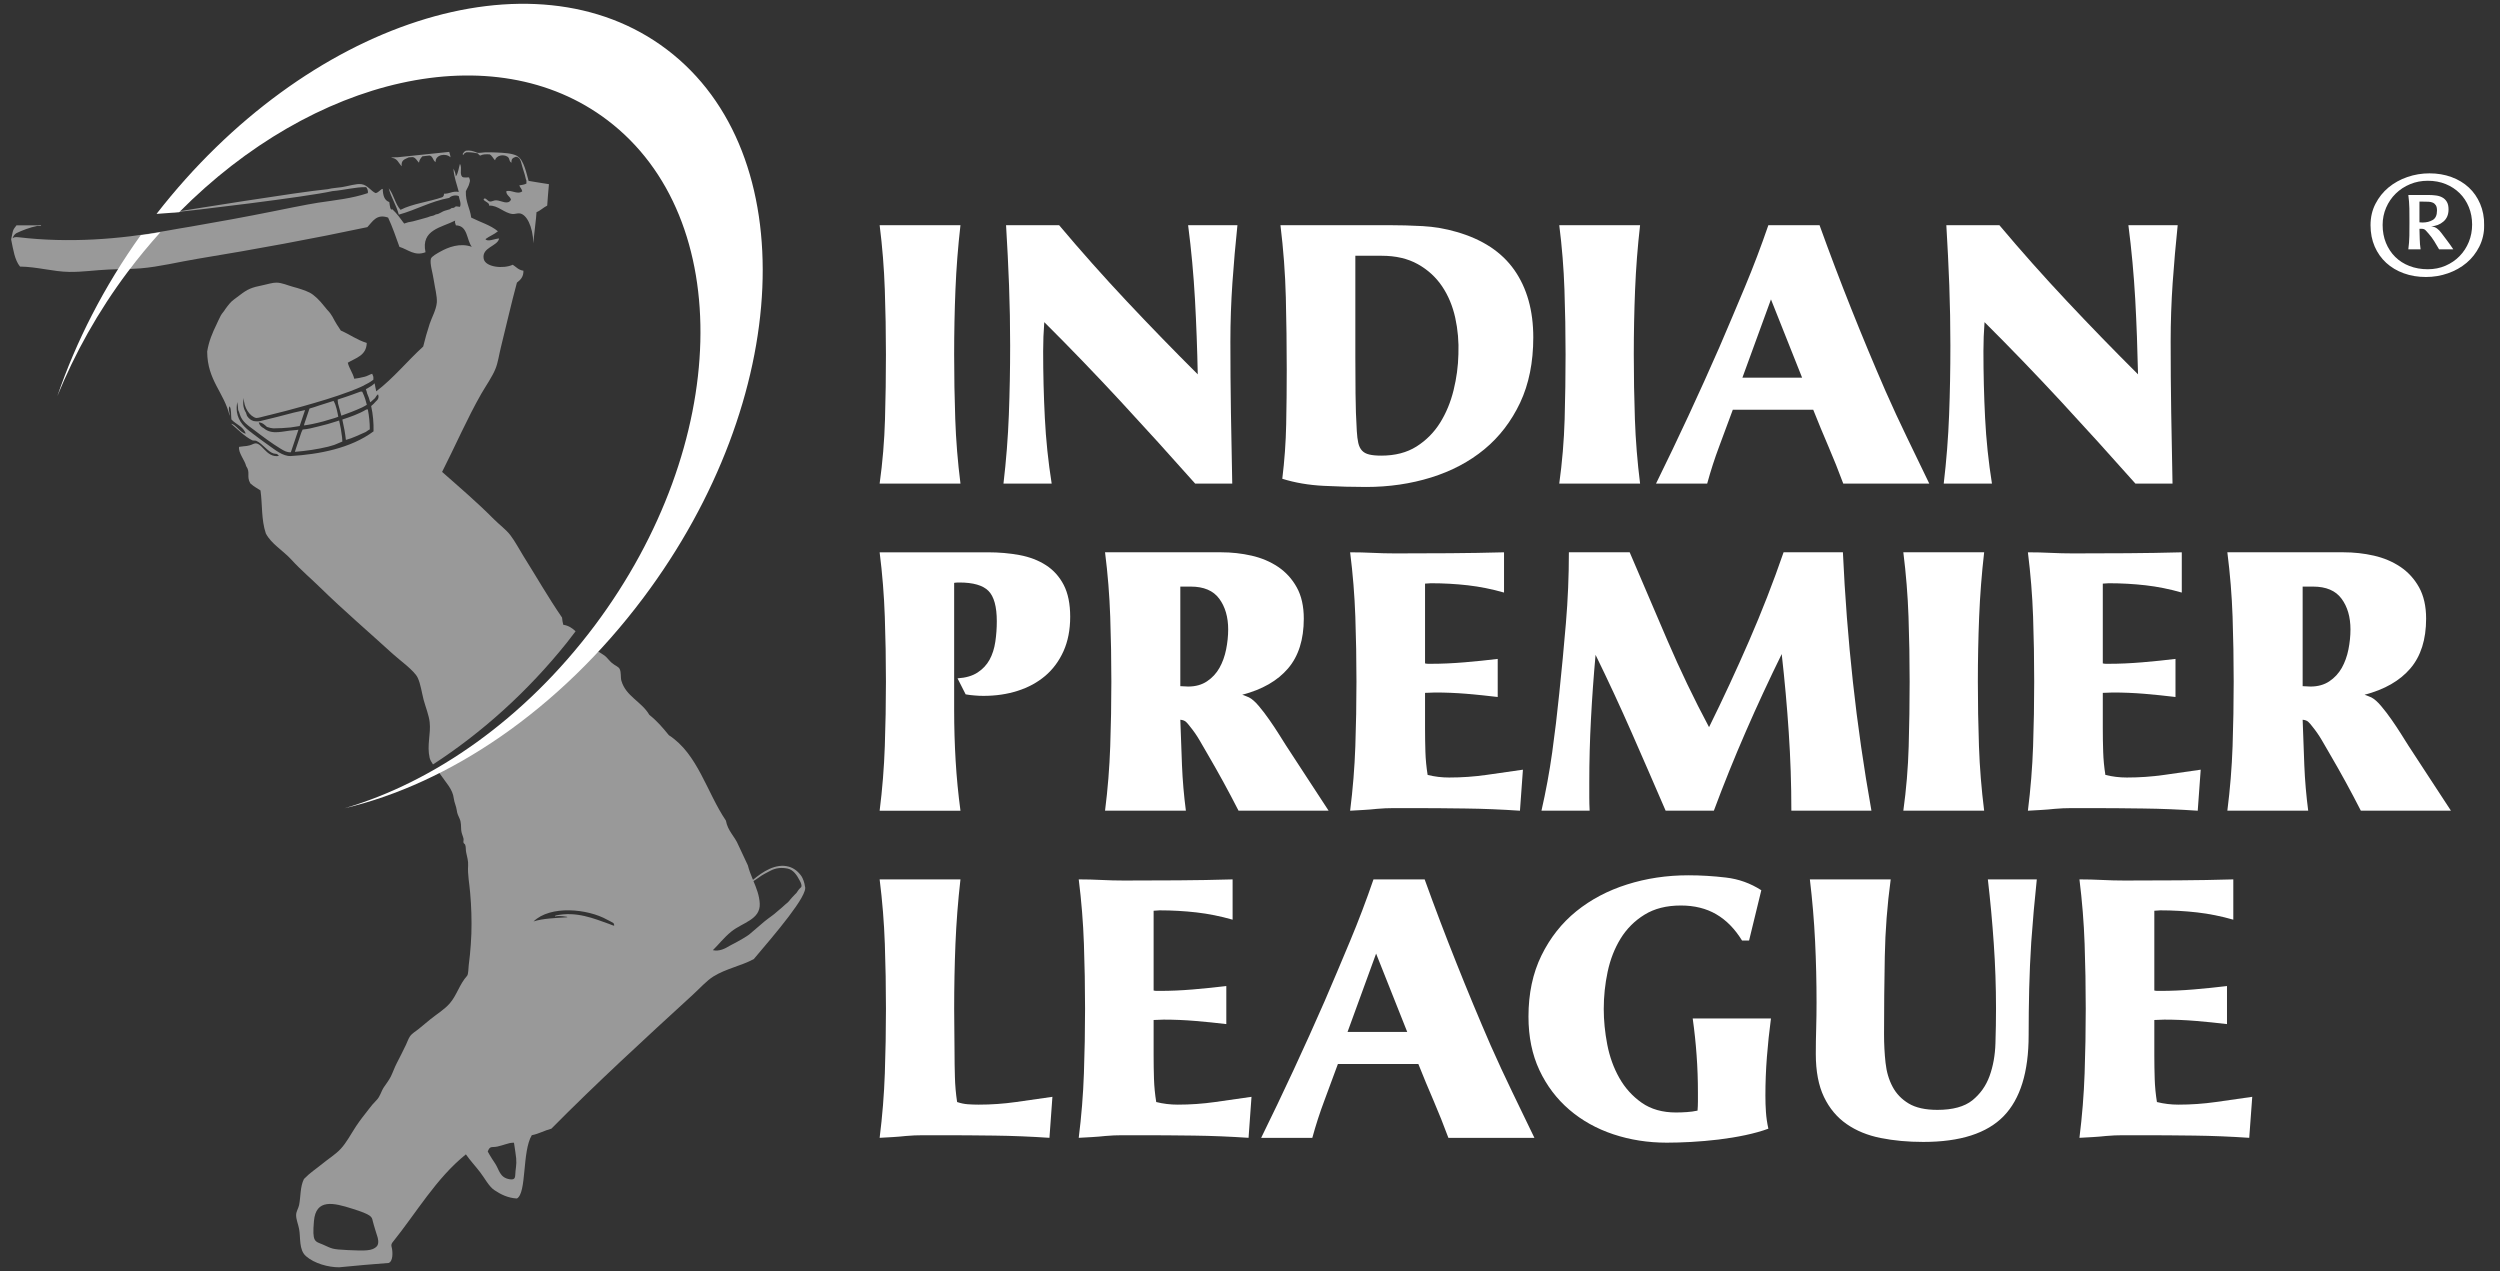
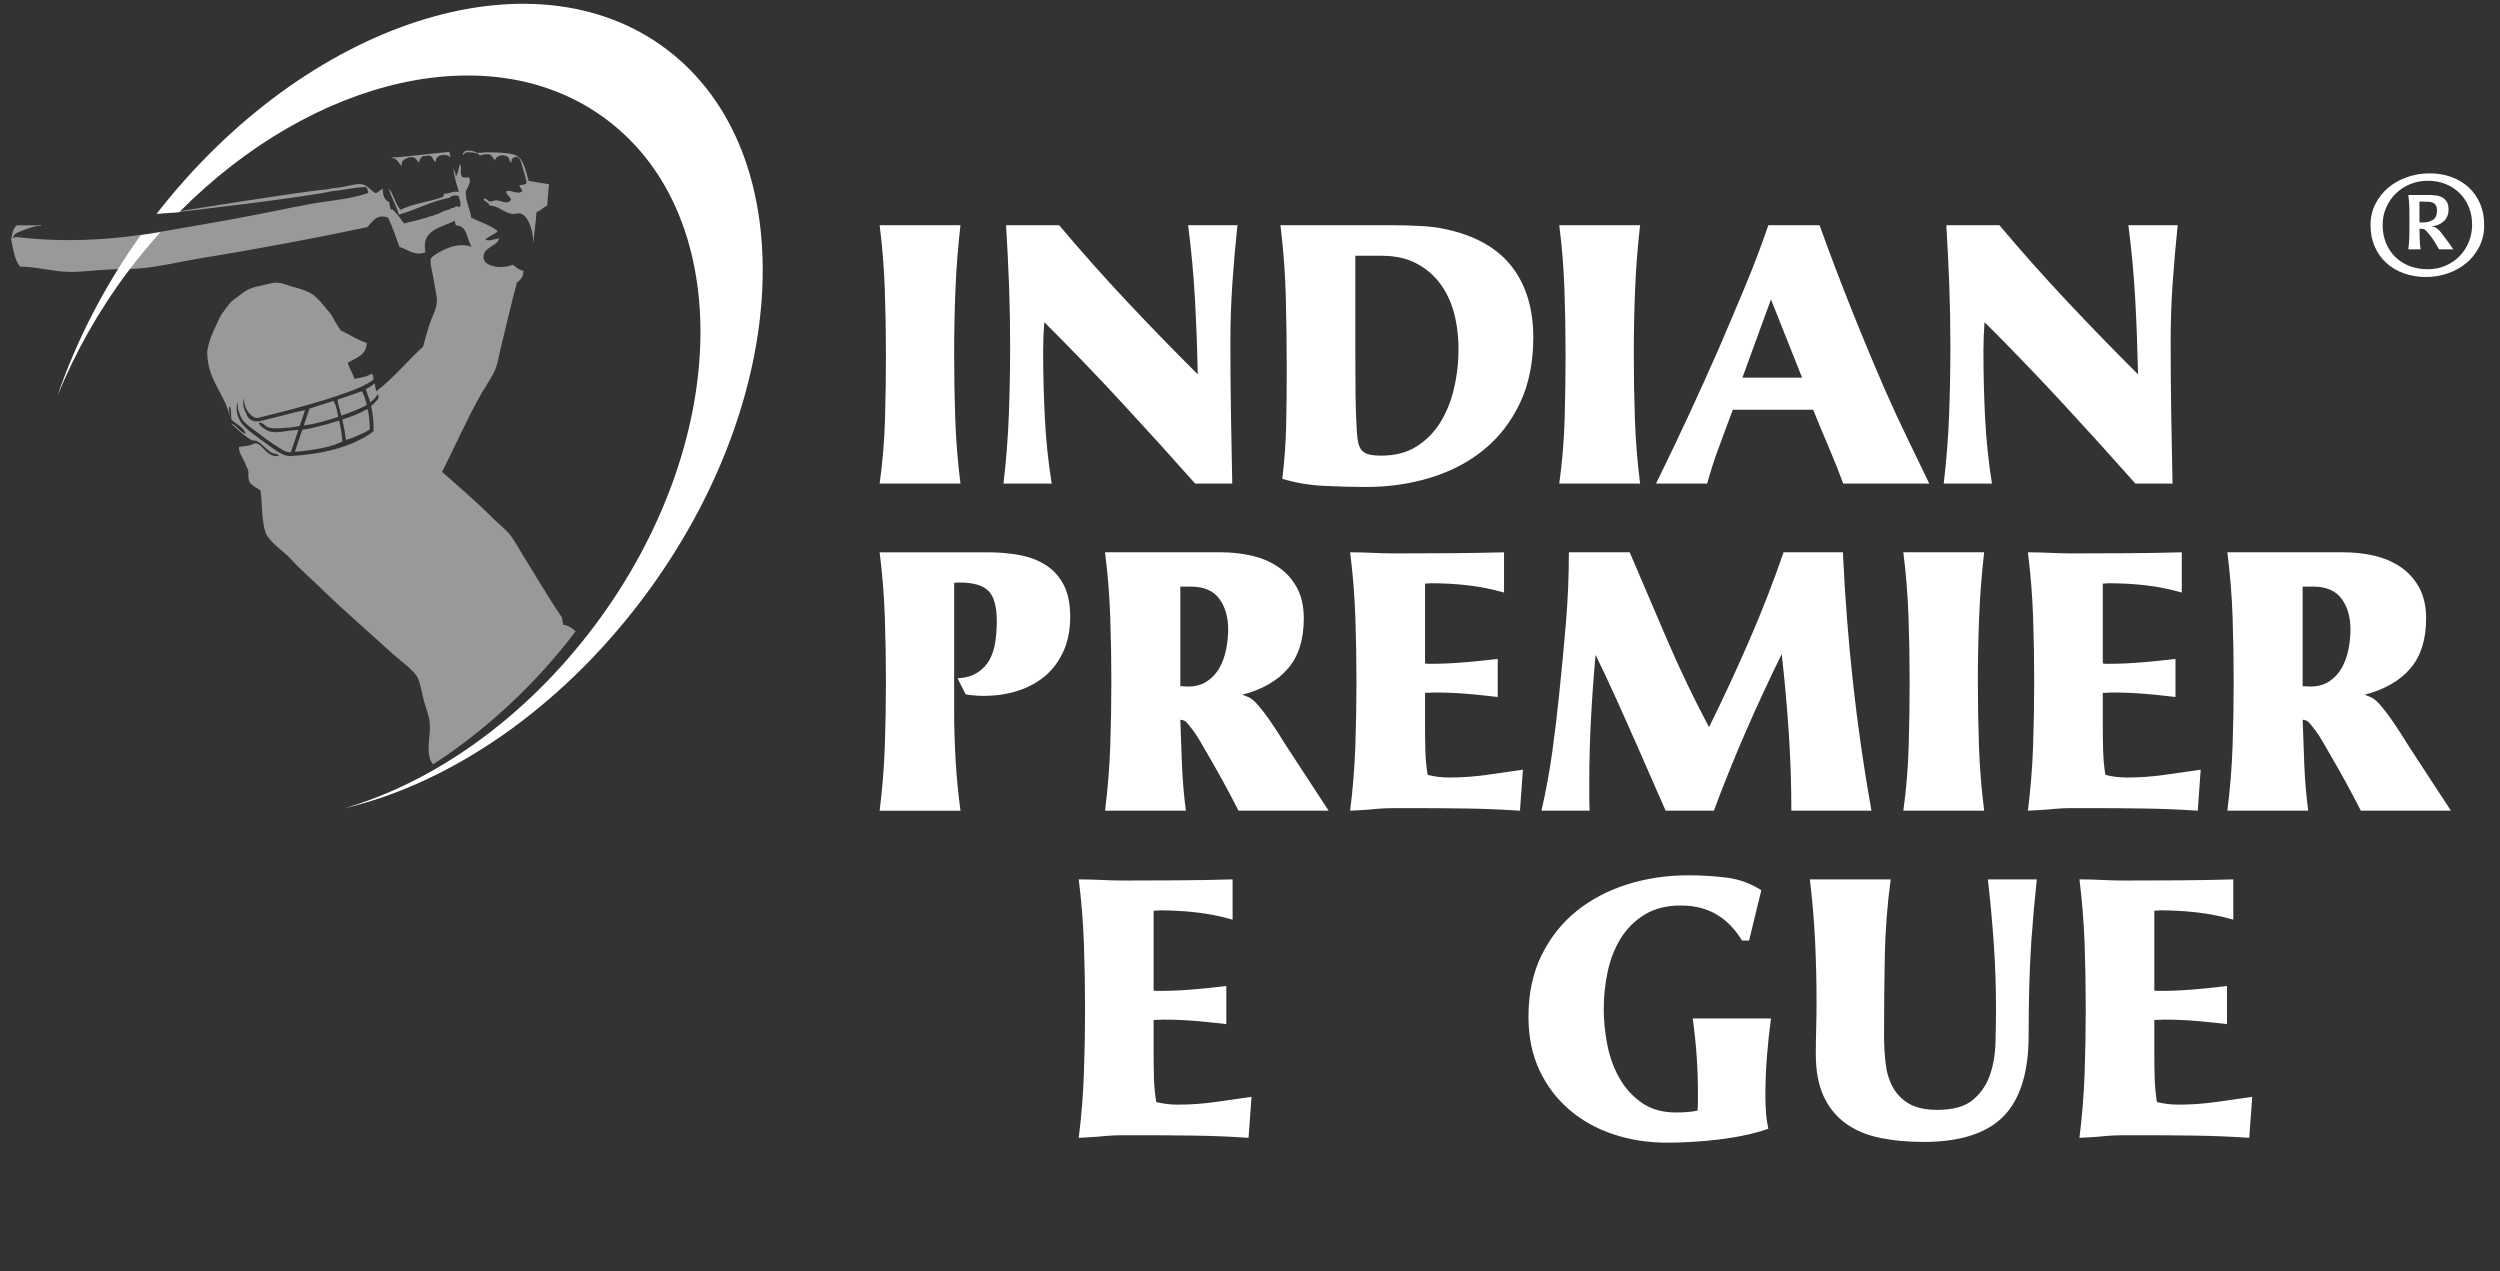
<svg xmlns="http://www.w3.org/2000/svg" width="118" height="60" viewBox="0 0 118 60" fill="none">
  <rect x="0" y="0" width="118" height="60" fill="#333333" stroke="none" />
  <g clip-path="url(#clip0_129_8)">
    <mask id="mask0_129_8" style="mask-type:luminance" maskUnits="userSpaceOnUse" x="-45" y="-436" width="1236" height="910">
      <path d="M-44.656 473.797H1190.39V-435.093H-44.656V473.797Z" fill="white" />
    </mask>
    <g mask="url(#mask0_129_8)">
      <path d="M45.334 10.628C45.217 11.649 45.138 12.664 45.097 13.673C45.056 14.682 45.036 15.704 45.036 16.735C45.036 17.757 45.053 18.773 45.088 19.781C45.123 20.79 45.205 21.805 45.334 22.826H41.519C41.659 21.817 41.743 20.805 41.772 19.79C41.802 18.775 41.816 17.757 41.816 16.735C41.816 15.704 41.798 14.682 41.763 13.673C41.728 12.664 41.648 11.649 41.519 10.628H45.334Z" fill="white" />
      <path d="M49.989 10.628C51.027 11.861 52.092 13.058 53.182 14.218C54.274 15.38 55.391 16.531 56.534 17.669C56.511 16.484 56.467 15.307 56.403 14.139C56.338 12.972 56.231 11.802 56.079 10.628H58.407C58.313 11.52 58.234 12.426 58.17 13.347C58.107 14.269 58.074 15.193 58.074 16.12C58.074 17.246 58.083 18.364 58.1 19.474C58.118 20.582 58.139 21.7 58.162 22.826H56.412C55.245 21.512 54.076 20.221 52.903 18.954C51.731 17.687 50.526 16.436 49.29 15.205C49.254 15.662 49.237 16.12 49.237 16.577C49.237 17.633 49.263 18.682 49.316 19.72C49.368 20.758 49.476 21.794 49.639 22.826H47.364C47.492 21.735 47.577 20.652 47.618 19.579C47.658 18.504 47.679 17.417 47.679 16.313C47.679 15.351 47.662 14.403 47.627 13.471C47.592 12.538 47.545 11.591 47.486 10.628H49.989Z" fill="white" />
      <path d="M65.512 10.628C66.06 10.628 66.605 10.643 67.147 10.672C67.69 10.702 68.224 10.793 68.749 10.946C69.974 11.297 70.884 11.898 71.48 12.749C72.074 13.601 72.371 14.659 72.371 15.926C72.371 17.1 72.164 18.127 71.751 19.007C71.335 19.886 70.773 20.62 70.062 21.207C69.35 21.794 68.513 22.236 67.55 22.536C66.588 22.835 65.564 22.985 64.479 22.985C63.861 22.985 63.195 22.968 62.484 22.932C61.772 22.897 61.12 22.785 60.524 22.598C60.629 21.742 60.691 20.884 60.708 20.027C60.726 19.171 60.734 18.309 60.734 17.44C60.734 16.302 60.719 15.166 60.691 14.035C60.662 12.902 60.577 11.767 60.437 10.628H65.512ZM63.972 16.824C63.972 17.387 63.974 17.974 63.981 18.584C63.986 19.195 64.006 19.782 64.041 20.345C64.053 20.567 64.077 20.755 64.111 20.908C64.146 21.06 64.205 21.18 64.287 21.268C64.368 21.357 64.482 21.418 64.628 21.453C64.773 21.488 64.963 21.506 65.196 21.506C65.85 21.506 66.405 21.362 66.859 21.075C67.314 20.787 67.684 20.414 67.97 19.958C68.257 19.499 68.469 18.986 68.609 18.417C68.749 17.848 68.825 17.282 68.837 16.718C68.86 16.132 68.81 15.56 68.688 15.002C68.565 14.445 68.359 13.949 68.067 13.515C67.774 13.081 67.393 12.732 66.92 12.468C66.447 12.204 65.88 12.072 65.214 12.072H63.972V16.824Z" fill="white" />
      <path d="M77.412 10.628C77.295 11.649 77.217 12.664 77.176 13.673C77.135 14.682 77.115 15.704 77.115 16.735C77.115 17.757 77.132 18.773 77.167 19.781C77.202 20.79 77.284 21.805 77.412 22.826H73.597C73.736 21.817 73.821 20.805 73.851 19.79C73.879 18.775 73.895 17.757 73.895 16.735C73.895 15.704 73.877 14.682 73.842 13.673C73.808 12.664 73.726 11.649 73.597 10.628H77.412Z" fill="white" />
      <path d="M85.882 10.628C86.36 11.955 86.859 13.268 87.378 14.571C87.897 15.874 88.437 17.17 88.998 18.46C89.324 19.2 89.663 19.93 90.012 20.652C90.362 21.374 90.713 22.099 91.062 22.826H87.002C86.78 22.228 86.547 21.644 86.302 21.075C86.057 20.506 85.818 19.928 85.585 19.341H81.788C81.577 19.916 81.364 20.491 81.148 21.066C80.932 21.641 80.742 22.228 80.579 22.826H78.164C79.215 20.691 80.212 18.543 81.157 16.384C81.566 15.434 81.967 14.483 82.365 13.532C82.761 12.582 83.129 11.614 83.467 10.628H85.882ZM82.241 17.827H85.06L83.59 14.131L82.241 17.827Z" fill="white" />
      <path d="M94.37 10.628C95.407 11.861 96.473 13.058 97.563 14.218C98.654 15.38 99.771 16.531 100.915 17.669C100.89 16.484 100.847 15.307 100.784 14.139C100.718 12.972 100.611 11.802 100.46 10.628H102.787C102.694 11.52 102.615 12.426 102.55 13.347C102.487 14.269 102.455 15.193 102.455 16.12C102.455 17.246 102.463 18.364 102.481 19.474C102.499 20.582 102.518 21.7 102.543 22.826H100.792C99.626 21.512 98.456 20.221 97.284 18.954C96.111 17.687 94.906 16.436 93.67 15.205C93.635 15.662 93.618 16.12 93.618 16.577C93.618 17.633 93.644 18.682 93.696 19.72C93.748 20.758 93.856 21.794 94.02 22.826H91.744C91.873 21.735 91.958 20.652 91.998 19.579C92.039 18.504 92.058 17.417 92.058 16.313C92.058 15.351 92.041 14.403 92.007 13.471C91.971 12.538 91.925 11.591 91.867 10.628H94.37Z" fill="white" />
      <path d="M41.519 38.266C41.648 37.245 41.728 36.23 41.763 35.221C41.798 34.212 41.816 33.196 41.816 32.176C41.816 31.143 41.798 30.122 41.763 29.113C41.728 28.105 41.648 27.089 41.519 26.069H46.629C47.153 26.069 47.653 26.112 48.126 26.2C48.597 26.288 49.012 26.447 49.368 26.676C49.723 26.904 50.003 27.215 50.208 27.609C50.411 28.002 50.513 28.503 50.513 29.113C50.513 29.724 50.408 30.264 50.199 30.733C49.988 31.202 49.699 31.592 49.333 31.903C48.965 32.214 48.534 32.448 48.038 32.606C47.541 32.766 47.002 32.845 46.419 32.845C46.279 32.845 46.138 32.839 45.999 32.826C45.859 32.816 45.719 32.798 45.579 32.774L45.195 32.017C45.579 31.994 45.894 31.903 46.138 31.745C46.384 31.586 46.573 31.384 46.708 31.138C46.842 30.891 46.932 30.61 46.979 30.292C47.026 29.976 47.049 29.653 47.049 29.324C47.049 28.633 46.917 28.154 46.655 27.89C46.393 27.626 45.934 27.494 45.281 27.494C45.165 27.494 45.082 27.5 45.036 27.511V33.532C45.036 34.329 45.06 35.121 45.106 35.907C45.152 36.693 45.229 37.48 45.334 38.266H41.519Z" fill="white" />
      <path d="M59.413 33.32C59.582 33.52 59.747 33.736 59.911 33.972C60.075 34.206 60.227 34.434 60.367 34.658C60.506 34.88 60.618 35.056 60.7 35.186C61.038 35.702 61.373 36.215 61.705 36.726C62.039 37.236 62.373 37.75 62.711 38.265H58.459C57.992 37.35 57.508 36.465 57.006 35.608C56.877 35.385 56.746 35.159 56.613 34.93C56.479 34.702 56.33 34.488 56.166 34.288C56.097 34.194 56.032 34.121 55.974 34.068C55.915 34.016 55.827 33.982 55.711 33.972C55.735 34.698 55.76 35.418 55.79 36.127C55.819 36.837 55.88 37.55 55.974 38.265H52.158C52.288 37.244 52.368 36.23 52.403 35.221C52.438 34.211 52.456 33.197 52.456 32.175C52.456 31.144 52.438 30.122 52.403 29.113C52.368 28.104 52.288 27.089 52.158 26.068H57.636C58.126 26.068 58.605 26.12 59.071 26.226C59.538 26.332 59.956 26.508 60.323 26.754C60.69 27.001 60.986 27.324 61.206 27.722C61.429 28.122 61.539 28.615 61.539 29.201C61.539 30.187 61.291 30.971 60.795 31.551C60.299 32.132 59.578 32.546 58.634 32.792C58.692 32.815 58.748 32.836 58.801 32.854C58.853 32.871 58.902 32.891 58.949 32.915C59.089 32.985 59.244 33.12 59.413 33.32ZM55.711 32.387C55.746 32.387 55.807 32.39 55.895 32.396C55.982 32.402 56.044 32.405 56.079 32.405C56.429 32.405 56.726 32.322 56.971 32.158C57.216 31.994 57.412 31.783 57.558 31.525C57.703 31.267 57.808 30.976 57.873 30.653C57.937 30.33 57.97 30.017 57.97 29.711C57.97 29.125 57.829 28.64 57.549 28.26C57.269 27.878 56.82 27.687 56.201 27.687H55.711V32.387Z" fill="white" />
      <path d="M71.742 38.266C70.878 38.207 70.015 38.171 69.151 38.161C68.288 38.148 67.431 38.143 66.579 38.143H65.774C65.517 38.143 65.255 38.154 64.987 38.178C64.776 38.201 64.567 38.219 64.356 38.23C64.146 38.242 63.937 38.255 63.726 38.266C63.855 37.245 63.937 36.23 63.972 35.221C64.007 34.212 64.025 33.196 64.025 32.176C64.025 31.143 64.007 30.122 63.972 29.113C63.937 28.105 63.855 27.089 63.726 26.069C64.089 26.069 64.444 26.077 64.794 26.095C65.145 26.112 65.5 26.121 65.861 26.121C66.725 26.121 67.579 26.119 68.425 26.112C69.271 26.106 70.126 26.092 70.99 26.069V27.969C70.418 27.805 69.848 27.691 69.283 27.626C68.716 27.562 68.136 27.529 67.541 27.529C67.496 27.529 67.448 27.532 67.402 27.538C67.355 27.543 67.308 27.547 67.262 27.547V31.313C67.32 31.326 67.366 31.331 67.402 31.331H67.559C68.049 31.331 68.572 31.308 69.126 31.261C69.679 31.214 70.202 31.161 70.692 31.101V32.898C70.202 32.839 69.711 32.789 69.221 32.747C68.731 32.707 68.235 32.686 67.735 32.686C67.653 32.686 67.573 32.69 67.498 32.695C67.421 32.701 67.344 32.703 67.262 32.703V34.376C67.262 34.751 67.268 35.121 67.279 35.486C67.29 35.849 67.326 36.212 67.384 36.576C67.71 36.658 68.049 36.699 68.4 36.699C68.995 36.699 69.581 36.658 70.157 36.576C70.736 36.495 71.311 36.412 71.882 36.329L71.742 38.266Z" fill="white" />
-       <path d="M76.921 26.068C77.516 27.464 78.112 28.856 78.707 30.24C79.302 31.625 79.955 32.985 80.667 34.322C81.333 32.974 81.962 31.615 82.557 30.248C83.152 28.881 83.695 27.488 84.185 26.068H86.985C87.079 28.122 87.235 30.16 87.457 32.185C87.678 34.209 87.97 36.236 88.332 38.265H84.552C84.552 37.022 84.511 35.79 84.429 34.569C84.349 33.349 84.237 32.118 84.097 30.872C83.503 32.082 82.936 33.302 82.4 34.534C81.863 35.766 81.361 37.011 80.894 38.265H78.618C78.083 37.022 77.545 35.79 77.01 34.569C76.473 33.349 75.908 32.129 75.311 30.909C75.218 31.93 75.146 32.938 75.094 33.936C75.04 34.933 75.014 35.943 75.014 36.964V37.633C75.014 37.843 75.02 38.055 75.031 38.265H72.757C72.966 37.35 73.135 36.432 73.264 35.511C73.392 34.59 73.503 33.666 73.596 32.739C73.713 31.625 73.818 30.515 73.911 29.413C74.004 28.309 74.051 27.195 74.051 26.068H76.921Z" fill="white" />
+       <path d="M76.921 26.068C77.516 27.464 78.112 28.856 78.707 30.24C79.302 31.625 79.955 32.985 80.667 34.322C81.333 32.974 81.962 31.615 82.557 30.248C83.152 28.881 83.695 27.488 84.185 26.068H86.985C87.079 28.122 87.235 30.16 87.457 32.185C87.678 34.209 87.97 36.236 88.332 38.265H84.552C84.552 37.022 84.511 35.79 84.429 34.569C84.349 33.349 84.237 32.118 84.097 30.872C83.503 32.082 82.936 33.302 82.4 34.534C81.863 35.766 81.361 37.011 80.894 38.265H78.618C76.473 33.349 75.908 32.129 75.311 30.909C75.218 31.93 75.146 32.938 75.094 33.936C75.04 34.933 75.014 35.943 75.014 36.964V37.633C75.014 37.843 75.02 38.055 75.031 38.265H72.757C72.966 37.35 73.135 36.432 73.264 35.511C73.392 34.59 73.503 33.666 73.596 32.739C73.713 31.625 73.818 30.515 73.911 29.413C74.004 28.309 74.051 27.195 74.051 26.068H76.921Z" fill="white" />
      <path d="M93.652 26.068C93.535 27.089 93.457 28.104 93.416 29.113C93.375 30.122 93.355 31.144 93.355 32.175C93.355 33.197 93.372 34.211 93.407 35.22C93.442 36.23 93.524 37.245 93.652 38.265H89.837C89.977 37.256 90.061 36.244 90.09 35.23C90.119 34.215 90.135 33.197 90.135 32.175C90.135 31.144 90.117 30.122 90.082 29.113C90.047 28.104 89.965 27.089 89.837 26.068H93.652Z" fill="white" />
      <path d="M103.733 38.266C102.869 38.207 102.006 38.171 101.142 38.161C100.278 38.148 99.421 38.143 98.569 38.143H97.765C97.508 38.143 97.245 38.154 96.977 38.178C96.767 38.201 96.557 38.219 96.347 38.23C96.137 38.242 95.927 38.255 95.717 38.266C95.844 37.245 95.927 36.23 95.962 35.221C95.997 34.212 96.014 33.196 96.014 32.176C96.014 31.143 95.997 30.122 95.962 29.113C95.927 28.105 95.844 27.089 95.717 26.069C96.078 26.069 96.434 26.077 96.785 26.095C97.134 26.112 97.49 26.121 97.853 26.121C98.715 26.121 99.57 26.119 100.416 26.112C101.262 26.106 102.116 26.092 102.98 26.069V27.969C102.407 27.805 101.84 27.691 101.274 27.626C100.707 27.562 100.128 27.529 99.533 27.529C99.485 27.529 99.439 27.532 99.393 27.538C99.346 27.543 99.299 27.547 99.252 27.547V31.313C99.311 31.326 99.358 31.331 99.393 31.331H99.55C100.04 31.331 100.562 31.308 101.116 31.261C101.67 31.214 102.193 31.161 102.683 31.101V32.898C102.193 32.839 101.702 32.789 101.212 32.747C100.722 32.707 100.226 32.686 99.725 32.686C99.642 32.686 99.565 32.69 99.488 32.695C99.413 32.701 99.333 32.703 99.252 32.703V34.376C99.252 34.751 99.258 35.121 99.27 35.486C99.281 35.849 99.316 36.212 99.374 36.576C99.701 36.658 100.04 36.699 100.39 36.699C100.984 36.699 101.571 36.658 102.148 36.576C102.726 36.495 103.3 36.412 103.873 36.329L103.733 38.266Z" fill="white" />
      <path d="M112.386 33.32C112.555 33.52 112.721 33.736 112.885 33.972C113.048 34.206 113.2 34.434 113.34 34.658C113.48 34.88 113.591 35.056 113.672 35.186C114.01 35.702 114.346 36.215 114.678 36.726C115.011 37.236 115.346 37.75 115.685 38.265H111.432C110.965 37.35 110.481 36.465 109.979 35.608C109.851 35.385 109.72 35.159 109.586 34.93C109.452 34.702 109.303 34.488 109.14 34.288C109.07 34.194 109.006 34.121 108.947 34.068C108.889 34.016 108.801 33.982 108.685 33.972C108.708 34.698 108.734 35.418 108.764 36.127C108.792 36.837 108.854 37.55 108.947 38.265H105.131C105.261 37.244 105.343 36.23 105.378 35.221C105.412 34.211 105.43 33.197 105.43 32.175C105.43 31.144 105.412 30.122 105.378 29.113C105.343 28.104 105.261 27.089 105.131 26.068H110.609C111.099 26.068 111.579 26.12 112.045 26.226C112.512 26.332 112.928 26.508 113.296 26.754C113.664 27.001 113.958 27.324 114.18 27.722C114.401 28.122 114.513 28.615 114.513 29.201C114.513 30.187 114.264 30.971 113.769 31.551C113.272 32.132 112.552 32.546 111.608 32.792C111.666 32.815 111.721 32.836 111.774 32.854C111.826 32.871 111.875 32.891 111.923 32.915C112.062 32.985 112.216 33.12 112.386 33.32ZM108.685 32.387C108.719 32.387 108.781 32.39 108.869 32.396C108.956 32.402 109.018 32.405 109.053 32.405C109.402 32.405 109.7 32.322 109.945 32.158C110.19 31.994 110.385 31.783 110.532 31.525C110.676 31.267 110.782 30.976 110.846 30.653C110.91 30.33 110.942 30.017 110.942 29.711C110.942 29.125 110.803 28.64 110.522 28.26C110.243 27.878 109.793 27.687 109.175 27.687H108.685V32.387Z" fill="white" />
-       <path d="M49.534 53.705C48.67 53.647 47.807 53.611 46.943 53.6C46.08 53.588 45.223 53.583 44.371 53.583H43.566C43.298 53.583 43.029 53.594 42.761 53.618C42.551 53.641 42.344 53.658 42.14 53.67C41.936 53.682 41.729 53.694 41.519 53.705C41.647 52.685 41.729 51.669 41.764 50.66C41.799 49.651 41.817 48.636 41.817 47.615C41.817 46.583 41.799 45.562 41.764 44.552C41.729 43.543 41.647 42.529 41.519 41.507H45.334C45.217 42.529 45.139 43.543 45.097 44.552C45.057 45.562 45.037 46.583 45.037 47.615C45.037 47.956 45.039 48.296 45.045 48.636C45.05 48.977 45.054 49.317 45.054 49.658C45.054 50.045 45.06 50.438 45.072 50.837C45.082 51.236 45.117 51.629 45.176 52.016C45.351 52.075 45.52 52.11 45.684 52.121C45.847 52.133 46.017 52.139 46.192 52.139C46.786 52.139 47.372 52.098 47.95 52.016C48.528 51.934 49.102 51.851 49.674 51.77L49.534 53.705Z" fill="white" />
      <path d="M58.932 53.705C58.068 53.647 57.205 53.611 56.342 53.6C55.478 53.588 54.62 53.583 53.768 53.583H52.964C52.708 53.583 52.444 53.594 52.176 53.618C51.966 53.641 51.755 53.658 51.546 53.67C51.337 53.682 51.126 53.694 50.916 53.705C51.044 52.685 51.126 51.669 51.161 50.66C51.196 49.651 51.215 48.636 51.215 47.615C51.215 46.583 51.196 45.562 51.161 44.552C51.126 43.543 51.044 42.529 50.916 41.507C51.278 41.507 51.634 41.517 51.984 41.534C52.335 41.552 52.69 41.561 53.052 41.561C53.915 41.561 54.769 41.558 55.615 41.552C56.461 41.547 57.315 41.532 58.179 41.507V43.409C57.606 43.245 57.039 43.131 56.473 43.066C55.907 43.002 55.327 42.968 54.732 42.968C54.685 42.968 54.638 42.972 54.592 42.978C54.544 42.983 54.498 42.987 54.451 42.987V46.753C54.51 46.765 54.557 46.77 54.592 46.77H54.749C55.239 46.77 55.761 46.748 56.315 46.701C56.869 46.654 57.392 46.601 57.882 46.541V48.337C57.392 48.278 56.902 48.229 56.411 48.188C55.921 48.147 55.425 48.126 54.924 48.126C54.843 48.126 54.764 48.13 54.687 48.135C54.612 48.14 54.532 48.144 54.451 48.144V49.815C54.451 50.191 54.457 50.561 54.468 50.925C54.48 51.288 54.515 51.652 54.574 52.016C54.9 52.098 55.239 52.139 55.59 52.139C56.185 52.139 56.77 52.098 57.348 52.016C57.925 51.934 58.5 51.851 59.071 51.77L58.932 53.705Z" fill="white" />
-       <path d="M67.244 41.508C67.722 42.834 68.221 44.148 68.741 45.45C69.259 46.753 69.799 48.05 70.359 49.341C70.686 50.079 71.025 50.809 71.374 51.532C71.724 52.253 72.075 52.978 72.424 53.706H68.364C68.143 53.107 67.909 52.523 67.665 51.954C67.419 51.385 67.18 50.808 66.946 50.22H63.149C62.94 50.795 62.725 51.37 62.511 51.945C62.294 52.52 62.105 53.107 61.941 53.706H59.527C60.577 51.57 61.573 49.423 62.519 47.263C62.927 46.313 63.33 45.363 63.726 44.411C64.123 43.461 64.49 42.494 64.828 41.508H67.244ZM63.604 48.707H66.421L64.952 45.01L63.604 48.707Z" fill="white" />
      <path d="M83.589 48.073C83.508 48.683 83.444 49.291 83.397 49.895C83.35 50.499 83.327 51.107 83.327 51.717C83.327 51.987 83.335 52.247 83.353 52.497C83.37 52.748 83.408 53.007 83.467 53.274C83.152 53.39 82.79 53.491 82.382 53.578C81.973 53.665 81.551 53.734 81.113 53.787C80.675 53.839 80.244 53.876 79.818 53.9C79.393 53.923 79.01 53.934 78.672 53.934C77.785 53.934 76.945 53.803 76.151 53.539C75.359 53.275 74.664 52.887 74.069 52.376C73.475 51.866 73.004 51.244 72.66 50.511C72.316 49.778 72.144 48.936 72.144 47.984C72.144 46.894 72.348 45.932 72.756 45.099C73.164 44.266 73.713 43.57 74.401 43.012C75.09 42.456 75.889 42.033 76.8 41.746C77.709 41.458 78.672 41.314 79.686 41.314C80.27 41.314 80.862 41.349 81.463 41.42C82.064 41.49 82.621 41.689 83.134 42.019L82.556 44.394H82.225C81.886 43.843 81.481 43.429 81.008 43.154C80.536 42.878 79.978 42.74 79.336 42.74C78.659 42.74 78.088 42.884 77.621 43.173C77.155 43.46 76.779 43.837 76.493 44.3C76.207 44.765 76.004 45.288 75.88 45.87C75.757 46.452 75.697 47.036 75.697 47.624C75.697 48.165 75.752 48.724 75.862 49.299C75.974 49.876 76.162 50.402 76.432 50.878C76.7 51.354 77.054 51.744 77.49 52.05C77.927 52.356 78.467 52.509 79.109 52.509C79.284 52.509 79.456 52.502 79.625 52.49C79.794 52.48 79.96 52.456 80.124 52.421C80.135 52.28 80.142 52.139 80.142 51.998V51.559C80.142 50.972 80.122 50.39 80.08 49.815C80.04 49.24 79.978 48.66 79.896 48.073H83.589Z" fill="white" />
      <path d="M89.241 41.508C89.078 42.716 88.984 43.931 88.962 45.151C88.939 46.372 88.927 47.592 88.927 48.813C88.927 49.282 88.95 49.731 88.997 50.158C89.043 50.588 89.154 50.965 89.33 51.294C89.504 51.623 89.758 51.886 90.091 52.086C90.423 52.285 90.875 52.386 91.446 52.386C92.17 52.386 92.719 52.235 93.093 51.937C93.464 51.638 93.737 51.256 93.906 50.792C94.074 50.329 94.168 49.813 94.185 49.243C94.203 48.675 94.212 48.127 94.212 47.597C94.212 46.565 94.176 45.544 94.106 44.535C94.037 43.526 93.944 42.517 93.827 41.508H96.137C96.032 42.494 95.945 43.479 95.875 44.465C95.828 45.205 95.796 45.937 95.778 46.664C95.761 47.392 95.752 48.127 95.752 48.865C95.752 50.602 95.358 51.875 94.571 52.684C93.783 53.494 92.52 53.899 90.781 53.899C90.059 53.899 89.387 53.838 88.77 53.714C88.151 53.591 87.614 53.371 87.159 53.054C86.704 52.737 86.348 52.312 86.092 51.778C85.835 51.244 85.706 50.567 85.706 49.745C85.706 49.334 85.712 48.932 85.724 48.539C85.735 48.147 85.741 47.745 85.741 47.334C85.741 46.36 85.719 45.389 85.672 44.421C85.625 43.453 85.542 42.482 85.426 41.508H89.241Z" fill="white" />
      <path d="M106.164 53.705C105.3 53.647 104.439 53.611 103.575 53.6C102.711 53.588 101.853 53.583 101.002 53.583H100.196C99.94 53.583 99.678 53.594 99.409 53.618C99.2 53.641 98.989 53.658 98.78 53.67C98.569 53.682 98.359 53.694 98.15 53.705C98.277 52.685 98.359 51.669 98.394 50.66C98.429 49.651 98.447 48.636 98.447 47.615C98.447 46.583 98.429 45.562 98.394 44.552C98.359 43.543 98.277 42.529 98.15 41.507C98.511 41.507 98.867 41.517 99.217 41.534C99.567 41.552 99.922 41.561 100.285 41.561C101.147 41.561 102.002 41.558 102.849 41.552C103.694 41.547 104.548 41.532 105.412 41.507V43.409C104.84 43.245 104.272 43.131 103.706 43.066C103.14 43.002 102.56 42.968 101.965 42.968C101.918 42.968 101.871 42.972 101.825 42.978C101.778 42.983 101.732 42.987 101.684 42.987V46.753C101.743 46.765 101.789 46.77 101.825 46.77H101.982C102.472 46.77 102.994 46.748 103.548 46.701C104.102 46.654 104.625 46.601 105.114 46.541V48.337C104.625 48.278 104.135 48.229 103.645 48.188C103.155 48.147 102.659 48.126 102.157 48.126C102.075 48.126 101.997 48.13 101.921 48.135C101.845 48.14 101.766 48.144 101.684 48.144V49.815C101.684 50.191 101.691 50.561 101.702 50.925C101.713 51.288 101.748 51.652 101.807 52.016C102.134 52.098 102.472 52.139 102.822 52.139C103.417 52.139 104.003 52.098 104.581 52.016C105.158 51.934 105.733 51.851 106.306 51.77L106.164 53.705Z" fill="white" />
-       <path d="M37.993 41.835C37.98 41.68 37.894 41.457 37.833 41.362C37.684 41.145 37.473 40.969 37.218 40.903C36.612 40.741 36.001 41.141 35.54 41.529C35.449 41.307 35.358 41.083 35.298 40.844L34.85 39.888C34.681 39.475 34.35 39.226 34.262 38.731C33.358 37.395 32.933 35.58 31.57 34.702C31.291 34.355 31 34.018 30.65 33.743C30.281 33.111 29.548 32.874 29.331 32.137C29.281 31.971 29.331 31.745 29.247 31.575C29.192 31.463 29.039 31.425 28.88 31.291C28.757 31.187 28.649 31.03 28.549 30.954C28.343 30.804 28.096 30.683 27.897 30.545C25.699 32.962 23.227 34.928 20.665 36.384C20.718 36.457 20.768 36.524 20.812 36.589C21.048 36.941 21.368 37.246 21.419 37.688C21.442 37.882 21.535 38.054 21.559 38.242C21.575 38.397 21.638 38.521 21.701 38.659C21.772 38.827 21.755 39.002 21.769 39.178C21.779 39.324 21.845 39.444 21.878 39.582C21.893 39.646 21.86 39.714 21.878 39.776C21.89 39.817 21.94 39.831 21.956 39.87C21.998 39.97 21.977 40.13 22.005 40.24C22.045 40.438 22.11 40.641 22.095 40.85C22.066 41.277 22.159 41.721 22.192 42.145C22.249 42.786 22.268 43.429 22.249 44.072C22.235 44.405 22.214 44.736 22.181 45.064C22.164 45.233 22.143 45.4 22.123 45.566C22.108 45.67 22.113 45.984 22.046 46.059C21.692 46.45 21.564 46.97 21.233 47.355C20.987 47.642 20.612 47.87 20.309 48.114C20.129 48.264 19.948 48.415 19.766 48.563C19.627 48.679 19.445 48.772 19.344 48.927C19.269 49.04 19.225 49.181 19.165 49.307C19.027 49.604 18.872 49.896 18.723 50.191C18.618 50.395 18.545 50.612 18.445 50.817C18.352 50.999 18.231 51.149 18.121 51.314C17.987 51.513 17.948 51.75 17.771 51.928C17.64 52.06 17.503 52.22 17.418 52.338C17.158 52.675 17.044 52.806 16.806 53.159C16.57 53.515 16.355 53.935 16.077 54.231C15.834 54.493 15.488 54.703 15.211 54.934C14.917 55.175 14.645 55.34 14.346 55.649C14.158 56.03 14.2 56.475 14.117 56.882C14.08 57.05 13.977 57.178 13.977 57.359C13.977 57.561 14.076 57.787 14.117 58.005C14.196 58.413 14.098 58.988 14.441 59.29C14.842 59.641 15.5 59.816 16.006 59.816C16.852 59.736 17.487 59.674 18.35 59.611C18.572 59.51 18.519 59.066 18.511 58.994C18.501 58.861 18.428 58.785 18.516 58.654C19.655 57.243 20.58 55.621 21.99 54.485C22.185 54.768 22.429 55.025 22.662 55.329C22.87 55.595 23.075 56.003 23.335 56.174C23.639 56.379 23.973 56.544 24.398 56.569C24.866 56.318 24.638 54.35 25.1 53.582C25.441 53.515 25.7 53.357 26.026 53.273C28.113 51.161 30.454 49.009 32.692 46.96C33.016 46.664 33.351 46.288 33.674 46.088C34.266 45.72 34.974 45.594 35.578 45.27C36.564 44.104 38.173 42.239 37.993 41.835ZM17.783 58.83C17.575 59.05 17.228 59.041 16.432 59.005C15.638 58.968 15.69 58.94 15.237 58.742C14.856 58.58 14.732 58.639 14.818 57.633C14.91 56.57 15.737 56.766 16.633 57.052C17.544 57.337 17.55 57.432 17.591 57.623C17.637 57.818 17.818 58.386 17.818 58.386C17.818 58.386 17.919 58.685 17.783 58.83ZM24.333 55.27C24.305 55.536 24.361 55.708 24.058 55.662C23.579 55.585 23.566 55.209 23.37 54.918C23.144 54.587 23.021 54.351 23.021 54.351C23.131 54.068 23.197 54.174 23.473 54.118C23.737 54.06 24.032 53.94 24.165 53.94C24.302 53.94 24.237 53.843 24.326 54.382C24.402 54.834 24.366 54.981 24.333 55.27ZM28.739 43.606C28.052 43.364 27.211 42.997 26.221 43.213C26.212 43.234 26.193 43.242 26.193 43.27C26.255 43.196 26.947 43.274 26.752 43.297C26.209 43.329 25.602 43.355 25.183 43.492C25.98 42.72 27.732 42.89 28.659 43.41C28.809 43.486 28.832 43.496 28.959 43.572C29.055 43.777 28.934 43.67 28.739 43.606ZM37.596 42.142C37.498 42.235 37.498 42.246 37.401 42.344C37.229 42.527 37.279 42.527 37.056 42.7C36.95 42.808 36.888 42.846 36.704 43.006C36.491 43.203 36.349 43.278 36.083 43.492C35.831 43.7 35.639 43.881 35.355 44.114C35.262 44.184 34.972 44.369 34.443 44.64C34.222 44.777 33.947 44.917 33.647 44.848C33.902 44.603 34.146 44.276 34.514 43.973C35.041 43.543 35.896 43.41 35.86 42.649C35.841 42.268 35.706 41.929 35.563 41.586C35.654 41.526 35.756 41.467 35.825 41.412C35.986 41.288 36.199 41.184 36.379 41.091C36.631 40.963 36.892 40.94 37.176 40.997C37.458 41.055 37.62 41.324 37.75 41.569C37.809 41.678 37.85 41.787 37.823 41.866C37.697 41.977 37.662 42.046 37.596 42.142Z" fill="white" fill-opacity="0.5" />
      <path d="M6.644 11.098C4.891 13.55 3.585 16.131 2.706 18.697C3.523 16.695 4.622 14.706 6.035 12.824C6.527 12.169 7.041 11.549 7.572 10.959C7.236 11.014 6.911 11.065 6.644 11.098Z" fill="white" />
      <path d="M31.481 2.341C25.145 -2.467 14.453 1.016 7.388 10.096C7.694 10.074 8.074 10.048 8.457 10.017C14.797 3.616 23.311 1.604 28.675 5.676C34.755 10.29 34.481 20.97 28.064 29.535C24.761 33.937 20.474 36.918 16.263 38.15C21.197 36.99 26.394 33.514 30.363 28.221C37.419 18.812 37.919 7.227 31.481 2.341Z" fill="white" />
      <path d="M22.014 7.187C22.168 7.182 22.317 7.194 22.475 7.228C22.495 7.233 22.52 7.233 22.537 7.235C22.595 7.263 22.602 7.344 22.69 7.34C22.785 7.274 22.949 7.279 23.109 7.285C23.227 7.344 23.273 7.478 23.364 7.565C23.423 7.332 23.759 7.269 23.951 7.395C24.08 7.48 24.012 7.624 24.146 7.678C24.116 7.482 24.238 7.441 24.355 7.399C24.462 7.415 24.48 7.447 24.529 7.497C24.538 7.506 24.586 7.624 24.586 7.624C24.638 7.804 24.681 7.989 24.745 8.166C24.791 8.294 24.808 8.45 24.848 8.523L24.847 8.522V8.664C24.755 8.713 24.636 8.733 24.511 8.75C24.546 8.855 24.629 8.911 24.651 9.03C24.424 9.207 24.117 8.938 23.895 9.03C23.902 9.229 24.076 9.262 24.119 9.425C23.973 9.695 23.664 9.464 23.419 9.454C23.306 9.448 23.215 9.53 23.109 9.509C23.003 9.486 22.912 9.295 22.83 9.397C22.805 9.502 23.135 9.559 23.082 9.705C23.51 9.681 23.798 10.066 24.202 10.102C24.305 10.108 24.434 10.055 24.538 10.073C24.852 10.125 25.145 10.661 25.177 11.481C25.177 11.294 25.323 10.204 25.323 10.015C25.517 9.937 25.645 9.793 25.828 9.705C25.853 9.368 25.877 9.019 25.91 8.693C25.596 8.639 25.264 8.597 24.95 8.538C24.867 8.264 24.729 7.519 24.415 7.373C24.419 7.371 24.422 7.369 24.427 7.368C24.168 7.223 23.746 7.215 23.462 7.199C23.264 7.188 23.065 7.187 22.869 7.192C22.78 7.195 22.595 7.237 22.511 7.204C22.316 7.127 22.197 7.087 21.988 7.114C21.924 7.147 21.904 7.171 21.899 7.185C21.857 7.231 21.802 7.289 21.877 7.311C21.891 7.24 21.953 7.22 22.014 7.187ZM18.962 7.846C18.915 7.546 19.127 7.511 19.295 7.427C19.354 7.424 19.413 7.42 19.477 7.415C19.621 7.435 19.695 7.607 19.776 7.678C19.791 7.538 19.866 7.462 19.934 7.379C20.044 7.368 20.157 7.354 20.269 7.34C20.441 7.368 20.427 7.581 20.561 7.649C20.541 7.296 21.048 7.212 21.262 7.424C21.259 7.322 21.219 7.26 21.204 7.169L18.772 7.422C18.633 7.419 18.51 7.424 18.458 7.452C18.76 7.448 18.805 7.705 18.962 7.846ZM14.231 20.393C14.227 20.402 14.225 20.411 14.219 20.422C14.136 20.671 14.053 20.919 13.969 21.169C13.945 21.241 13.932 21.294 13.919 21.327C14.451 21.284 14.977 21.207 15.492 21.083C15.589 21.058 15.681 21.028 15.777 21C15.905 20.946 16.057 20.878 16.16 20.84C16.152 20.759 16.149 20.677 16.146 20.648C16.116 20.379 16.068 20.111 16.007 19.847C15.972 19.86 15.933 19.872 15.898 19.884C15.602 19.981 15.303 20.066 15 20.135C14.759 20.199 14.517 20.255 14.285 20.275C14.265 20.315 14.249 20.354 14.231 20.393ZM26.587 29.49C26.561 29.382 26.536 29.275 26.529 29.15C25.877 28.202 25.312 27.209 24.706 26.247C24.505 25.925 24.313 25.553 24.09 25.262C23.886 24.995 23.567 24.764 23.306 24.501C22.52 23.708 21.686 22.997 20.867 22.274C21.485 21.058 22.056 19.741 22.718 18.584C22.941 18.197 23.236 17.785 23.39 17.398C23.51 17.1 23.558 16.722 23.644 16.384C23.902 15.344 24.119 14.378 24.398 13.34C24.561 13.212 24.714 13.075 24.706 12.777C24.473 12.748 24.363 12.598 24.202 12.496C23.767 12.701 22.908 12.616 22.83 12.215C22.726 11.671 23.494 11.626 23.558 11.256C23.361 11.262 23.004 11.436 22.914 11.285C23.097 11.148 23.33 11.063 23.502 10.917C23.159 10.625 22.664 10.486 22.241 10.27C22.185 9.827 21.971 9.548 21.988 9.03C22.042 8.887 22.122 8.811 22.164 8.615C22.19 8.538 22.19 8.501 22.138 8.373C22.004 8.368 21.897 8.395 21.823 8.353C21.674 8.211 21.825 7.924 21.71 7.733C21.648 7.935 21.63 8.181 21.515 8.326C21.505 8.174 21.457 8.063 21.401 7.959C21.431 8.38 21.564 8.699 21.655 9.058C21.342 9.007 21.227 9.152 20.958 9.143C20.958 9.229 20.927 9.288 20.867 9.312C20.236 9.529 19.472 9.613 18.906 9.903C18.652 9.637 18.587 9.174 18.35 8.889C18.455 9.317 18.697 9.651 18.824 10.131C19.652 9.902 20.316 9.507 21.204 9.34C21.29 9.245 21.497 9.186 21.655 9.255C21.674 9.409 21.788 9.596 21.71 9.762C21.388 9.715 21.58 9.757 21.375 9.821C21.306 9.783 21.293 9.876 21.17 9.895C21.03 9.942 20.958 9.942 20.825 10.026C20.687 10.088 20.712 10.1 20.574 10.119C20.452 10.177 20.594 10.119 20.452 10.177C20.318 10.2 20.304 10.215 20.174 10.26C19.971 10.319 20.044 10.299 19.872 10.345C19.609 10.417 19.767 10.372 19.493 10.447C19.093 10.533 19.452 10.437 19.076 10.552C18.902 10.313 18.731 10.073 18.516 9.875C18.429 9.953 18.4 9.737 18.375 9.538C18.143 9.46 18.073 9.223 18.065 8.917C17.988 8.903 17.871 9.094 17.73 9.114C17.514 9.027 17.356 8.733 17.059 8.693C16.819 8.657 16.44 8.787 16.136 8.833C15.902 8.869 15.671 8.875 15.483 8.928C14.01 9.071 8.938 9.898 8.008 10.043C8.981 9.958 14.477 9.295 15.692 9.02C16.231 8.976 16.789 8.822 17.283 8.833C17.333 8.903 17.38 8.98 17.364 9.114C16.604 9.372 15.81 9.448 15.013 9.568C14.554 9.634 13.1 9.934 12.827 9.988C11.651 10.224 10.317 10.471 9.018 10.693C8.638 10.758 8.245 10.82 7.87 10.891C5.624 11.301 3.244 11.476 0.893 11.2C0.705 11.173 0.632 11.212 0.595 11.248C0.619 11.148 0.695 11.05 0.773 11.005C1.062 10.867 1.414 10.732 1.758 10.664H1.927C1.993 10.605 1.821 10.639 1.758 10.636C1.469 10.628 0.988 10.643 0.778 10.636C0.722 10.712 0.621 10.821 0.6 10.947C0.593 10.962 0.529 11.269 0.528 11.285V11.314C0.625 11.78 0.691 12.272 0.945 12.582C1.763 12.593 2.509 12.824 3.273 12.834C3.895 12.842 4.517 12.748 5.124 12.722C5.623 12.698 6.125 12.707 6.636 12.666C7.524 12.593 8.435 12.361 9.326 12.215C12.071 11.764 14.775 11.267 17.339 10.721C17.587 10.46 17.771 10.079 18.319 10.27C18.521 10.705 18.685 11.179 18.853 11.651C19.264 11.777 19.569 12.104 20.084 11.905C19.856 10.837 20.84 10.745 21.485 10.411C21.45 10.518 21.508 10.556 21.515 10.636C22.088 10.647 22.014 11.316 22.269 11.651C21.71 11.447 21.144 11.675 20.786 11.875C20.649 11.951 20.368 12.102 20.338 12.215C20.276 12.435 20.43 12.899 20.475 13.229C20.528 13.586 20.637 13.981 20.619 14.271C20.592 14.621 20.375 14.995 20.28 15.286C20.157 15.666 20.065 15.985 19.975 16.357C19.218 17.046 18.578 17.847 17.759 18.471C17.726 18.354 17.71 18.217 17.683 18.092C17.591 18.179 17.482 18.254 17.361 18.319C17.354 18.322 17.348 18.325 17.341 18.331C17.317 18.342 17.294 18.355 17.268 18.368C17.295 18.431 17.314 18.499 17.328 18.568C17.387 18.705 17.436 18.841 17.473 18.986C17.492 18.974 17.508 18.963 17.523 18.951C17.582 18.898 17.64 18.847 17.7 18.791C17.741 18.725 17.78 18.658 17.843 18.61C17.906 18.774 17.834 18.865 17.739 18.949C17.674 19.026 17.602 19.099 17.518 19.166C17.608 19.563 17.64 19.974 17.631 20.36C16.554 21.164 15.044 21.445 13.73 21.525C13.345 21.545 12.969 21.219 12.666 21.009C12.409 20.829 12.155 20.641 11.904 20.448C11.899 20.446 11.896 20.44 11.892 20.436C11.558 20.195 11.25 19.895 11.184 19.455C11.182 19.448 11.182 19.445 11.179 19.438C11.18 19.441 11.182 19.441 11.182 19.438C11.163 19.299 11.166 19.147 11.2 18.977C11.224 19.096 11.232 19.225 11.243 19.355C11.268 19.42 11.303 19.484 11.322 19.565C11.429 19.915 11.729 20.097 12.002 20.302C12.409 20.612 12.819 20.92 13.255 21.185C13.422 21.284 13.542 21.356 13.726 21.347V21.345L13.728 21.347C13.846 20.999 13.965 20.635 14.086 20.284C14.012 20.291 13.939 20.305 13.867 20.308C13.369 20.336 12.85 20.552 12.451 20.213C12.329 20.153 12.243 20.063 12.211 19.935C12.398 19.948 12.492 20.055 12.598 20.15C12.659 20.17 12.72 20.186 12.764 20.197C12.808 20.208 12.856 20.212 12.902 20.219C13.188 20.219 13.454 20.199 13.717 20.175C13.728 20.171 13.74 20.17 13.751 20.17C13.89 20.144 14.02 20.128 14.144 20.109C14.218 19.882 14.298 19.651 14.376 19.423C14.386 19.397 14.389 19.376 14.398 19.355C14.219 19.397 14.043 19.435 13.869 19.474C13.345 19.613 12.821 19.748 12.293 19.872C12.186 19.895 12.093 19.894 12.003 19.876C11.998 19.878 11.99 19.88 11.988 19.88C11.985 19.878 11.98 19.875 11.98 19.875C11.857 19.842 11.752 19.77 11.66 19.631C11.651 19.613 11.63 19.553 11.608 19.477C11.497 19.294 11.438 19.07 11.512 18.78C11.491 19.23 11.795 19.659 12.09 19.729C12.213 19.729 12.353 19.676 12.454 19.655C12.53 19.639 12.605 19.618 12.678 19.599C12.683 19.599 12.685 19.598 12.687 19.598C12.687 19.598 12.691 19.596 12.694 19.596C13.236 19.465 13.768 19.325 14.303 19.174C15.04 18.966 15.776 18.75 16.496 18.48C16.576 18.45 16.659 18.416 16.742 18.384C16.799 18.359 16.822 18.352 16.847 18.342C16.96 18.297 17.07 18.245 17.179 18.193C17.184 18.187 17.187 18.187 17.189 18.183C17.27 18.139 17.333 18.106 17.405 18.069C17.456 18.035 17.514 18.005 17.565 17.965C17.587 17.946 17.608 17.931 17.623 17.923C17.631 17.747 17.621 17.785 17.567 17.642C17.468 17.667 17.316 17.762 17.217 17.781C16.9 17.851 16.982 17.841 16.72 17.877C16.651 17.594 16.486 17.402 16.415 17.12C16.797 16.891 17.295 16.782 17.31 16.189C16.809 16.024 16.548 15.804 16.086 15.602C16.006 15.496 15.8 15.164 15.69 14.945C15.499 14.638 15.557 14.776 15.294 14.441C15.09 14.178 14.828 13.918 14.611 13.809C14.415 13.711 14.095 13.607 13.835 13.539C13.575 13.47 13.316 13.345 13.053 13.34C12.872 13.337 12.639 13.413 12.435 13.455C11.852 13.571 11.68 13.652 11.312 13.935C11.152 14.059 10.936 14.199 10.838 14.328C10.795 14.385 10.677 14.52 10.64 14.582C10.56 14.72 10.485 14.775 10.417 14.901C10.295 15.13 10.299 15.156 10.22 15.313C10.03 15.704 9.854 16.11 9.779 16.595C9.789 17.965 10.574 18.509 10.838 19.625C10.856 19.474 10.753 19.298 10.838 19.175C10.929 19.316 10.896 19.586 10.922 19.796C11.131 20.034 11.491 20.124 11.597 20.47C11.332 20.422 11.12 20.017 10.912 20.004C11.243 20.286 11.542 20.599 11.904 20.781C11.957 20.808 12.039 20.781 12.1 20.809C12.405 20.95 12.635 21.319 12.909 21.402C13.038 21.44 13.068 21.383 13.165 21.521C12.532 21.63 12.346 20.775 11.964 20.951C11.68 21.081 11.616 21.039 11.285 21.092C11.232 21.356 11.568 21.745 11.616 21.995C11.835 22.312 11.622 22.467 11.812 22.812C12.009 22.989 12.128 23.036 12.295 23.148C12.39 23.814 12.327 24.524 12.547 25.177C12.793 25.663 13.362 25.987 13.754 26.416C14.18 26.886 14.763 27.386 15.095 27.715C16.25 28.842 17.356 29.784 18.545 30.869C18.845 31.144 19.568 31.659 19.719 31.997C19.854 32.288 19.905 32.681 19.997 33.039C20.095 33.391 20.247 33.772 20.28 34.082C20.345 34.64 20.14 35.172 20.28 35.772C20.304 35.867 20.363 35.973 20.438 36.081C22.729 34.593 24.895 32.659 26.767 30.319C26.903 30.146 27.035 29.974 27.167 29.797C27.012 29.647 26.834 29.526 26.587 29.49ZM17.101 18.493C17.073 18.478 17.038 18.476 17.001 18.489C16.991 18.492 16.982 18.496 16.974 18.499C16.962 18.508 16.953 18.51 16.945 18.51C16.727 18.596 16.507 18.666 16.321 18.733C16.215 18.771 16.102 18.803 15.996 18.839C15.975 18.848 15.958 18.855 15.937 18.863C15.941 18.927 15.947 18.983 15.954 19.039C16.007 19.236 16.059 19.428 16.111 19.62C16.44 19.504 16.767 19.379 17.085 19.233C17.165 19.195 17.241 19.152 17.314 19.107C17.289 19.015 17.265 18.923 17.238 18.832C17.2 18.717 17.155 18.604 17.101 18.493ZM15.967 19.67C15.921 19.44 15.87 19.14 15.753 18.939C15.747 18.934 15.745 18.927 15.742 18.923C15.516 18.995 15.287 19.072 15.06 19.14C14.914 19.191 14.763 19.241 14.608 19.284C14.526 19.525 14.441 19.767 14.363 20.01C14.354 20.034 14.351 20.057 14.347 20.08C14.473 20.062 14.599 20.044 14.735 20.015C15.09 19.942 15.44 19.846 15.784 19.735C15.847 19.718 15.905 19.691 15.967 19.67ZM16.164 19.833C16.235 20.137 16.293 20.448 16.326 20.764C16.656 20.679 16.968 20.513 17.253 20.394C17.259 20.39 17.265 20.385 17.273 20.383C17.354 20.328 17.408 20.284 17.454 20.266C17.455 19.948 17.422 19.631 17.361 19.321C17.334 19.321 17.308 19.327 17.283 19.332C16.933 19.543 16.507 19.688 16.162 19.8C16.162 19.81 16.164 19.82 16.164 19.833Z" fill="white" fill-opacity="0.5" />
      <path d="M115.709 8.357C116.026 8.473 116.301 8.638 116.528 8.85C116.758 9.063 116.935 9.32 117.063 9.62C117.191 9.919 117.255 10.256 117.255 10.629C117.255 10.995 117.178 11.331 117.027 11.633C116.876 11.936 116.674 12.194 116.422 12.406C116.169 12.619 115.877 12.784 115.544 12.9C115.211 13.017 114.864 13.074 114.502 13.074C114.126 13.074 113.779 13.017 113.459 12.9C113.137 12.784 112.862 12.619 112.629 12.406C112.398 12.194 112.217 11.938 112.086 11.638C111.956 11.337 111.889 11.002 111.889 10.629C111.889 10.256 111.967 9.919 112.122 9.62C112.276 9.32 112.48 9.063 112.736 8.85C112.993 8.638 113.288 8.473 113.623 8.357C113.96 8.24 114.308 8.182 114.67 8.182C115.045 8.182 115.391 8.24 115.709 8.357ZM113.757 8.693C113.498 8.8 113.273 8.948 113.08 9.136C112.886 9.325 112.735 9.547 112.625 9.802C112.515 10.057 112.46 10.33 112.46 10.619C112.46 10.927 112.512 11.208 112.616 11.463C112.72 11.718 112.866 11.939 113.053 12.125C113.24 12.31 113.464 12.454 113.726 12.555C113.987 12.656 114.275 12.708 114.591 12.708C114.894 12.708 115.172 12.653 115.428 12.542C115.683 12.432 115.904 12.281 116.091 12.09C116.278 11.899 116.424 11.675 116.528 11.42C116.632 11.164 116.684 10.892 116.684 10.602C116.684 10.3 116.632 10.024 116.528 9.772C116.424 9.518 116.28 9.301 116.096 9.119C115.912 8.936 115.692 8.793 115.437 8.688C115.181 8.583 114.899 8.532 114.591 8.532C114.293 8.532 114.015 8.585 113.757 8.693ZM113.673 11.767C113.701 11.558 113.718 11.344 113.722 11.126C113.725 10.908 113.726 10.694 113.726 10.486C113.726 10.276 113.725 10.063 113.722 9.844C113.718 9.626 113.701 9.413 113.673 9.203H114.626C114.751 9.203 114.87 9.212 114.983 9.227C115.096 9.242 115.195 9.273 115.28 9.321C115.368 9.368 115.437 9.436 115.491 9.527C115.544 9.616 115.571 9.735 115.571 9.884C115.571 10.13 115.491 10.321 115.329 10.458C115.17 10.596 114.977 10.671 114.751 10.682C114.858 10.694 114.948 10.727 115.023 10.781C115.097 10.834 115.167 10.907 115.232 10.995C115.327 11.121 115.422 11.247 115.516 11.373C115.612 11.498 115.703 11.629 115.794 11.767H115.124C115.048 11.636 114.97 11.506 114.894 11.381C114.816 11.256 114.727 11.136 114.626 11.022C114.578 10.969 114.532 10.918 114.488 10.87C114.443 10.823 114.381 10.799 114.306 10.799H114.198C114.204 10.96 114.208 11.121 114.211 11.283C114.215 11.444 114.227 11.606 114.252 11.767H113.673ZM114.198 10.494C114.222 10.494 114.245 10.496 114.27 10.498C114.293 10.501 114.317 10.503 114.341 10.503C114.531 10.503 114.693 10.462 114.827 10.382C114.961 10.302 115.026 10.153 115.026 9.938C115.026 9.832 115.009 9.749 114.973 9.692C114.937 9.635 114.89 9.593 114.831 9.566C114.771 9.54 114.703 9.525 114.626 9.522C114.548 9.518 114.469 9.517 114.386 9.517H114.198V10.494Z" fill="white" />
    </g>
  </g>
  <defs>
    <clipPath id="clip0_129_8">
      <rect width="116.757" height="60" fill="white" transform="translate(0.514)" />
    </clipPath>
  </defs>
</svg>